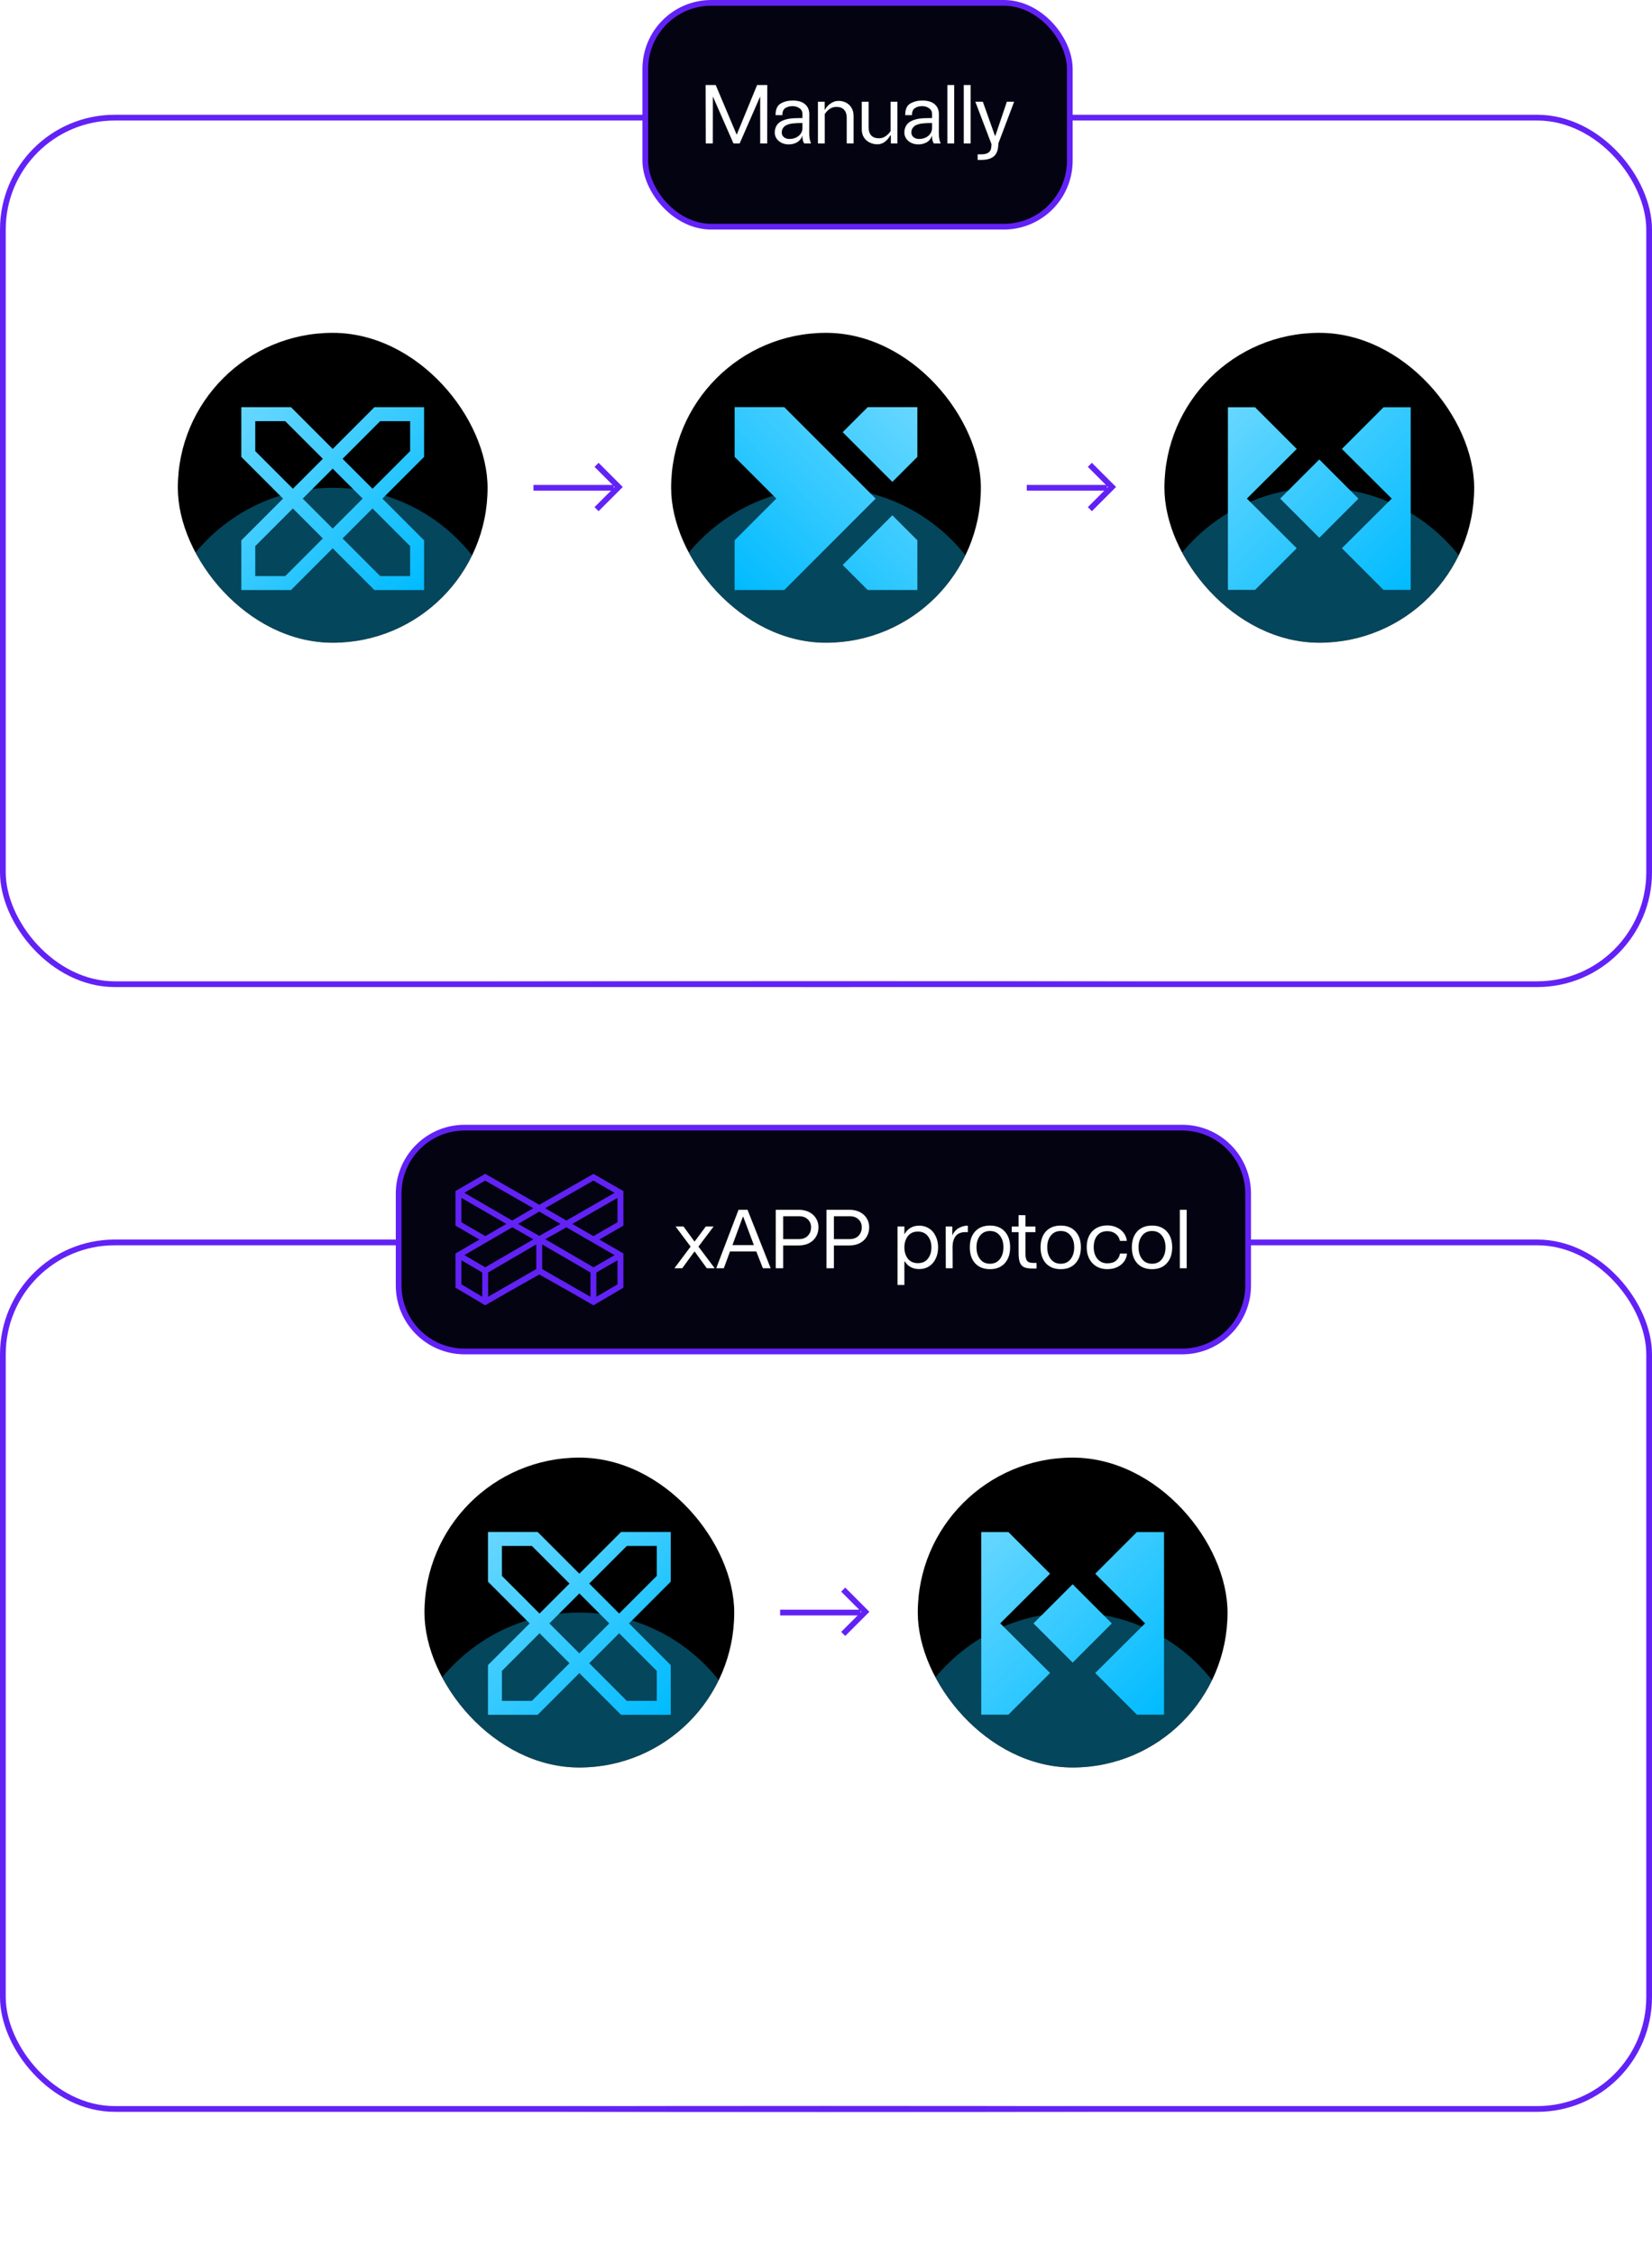
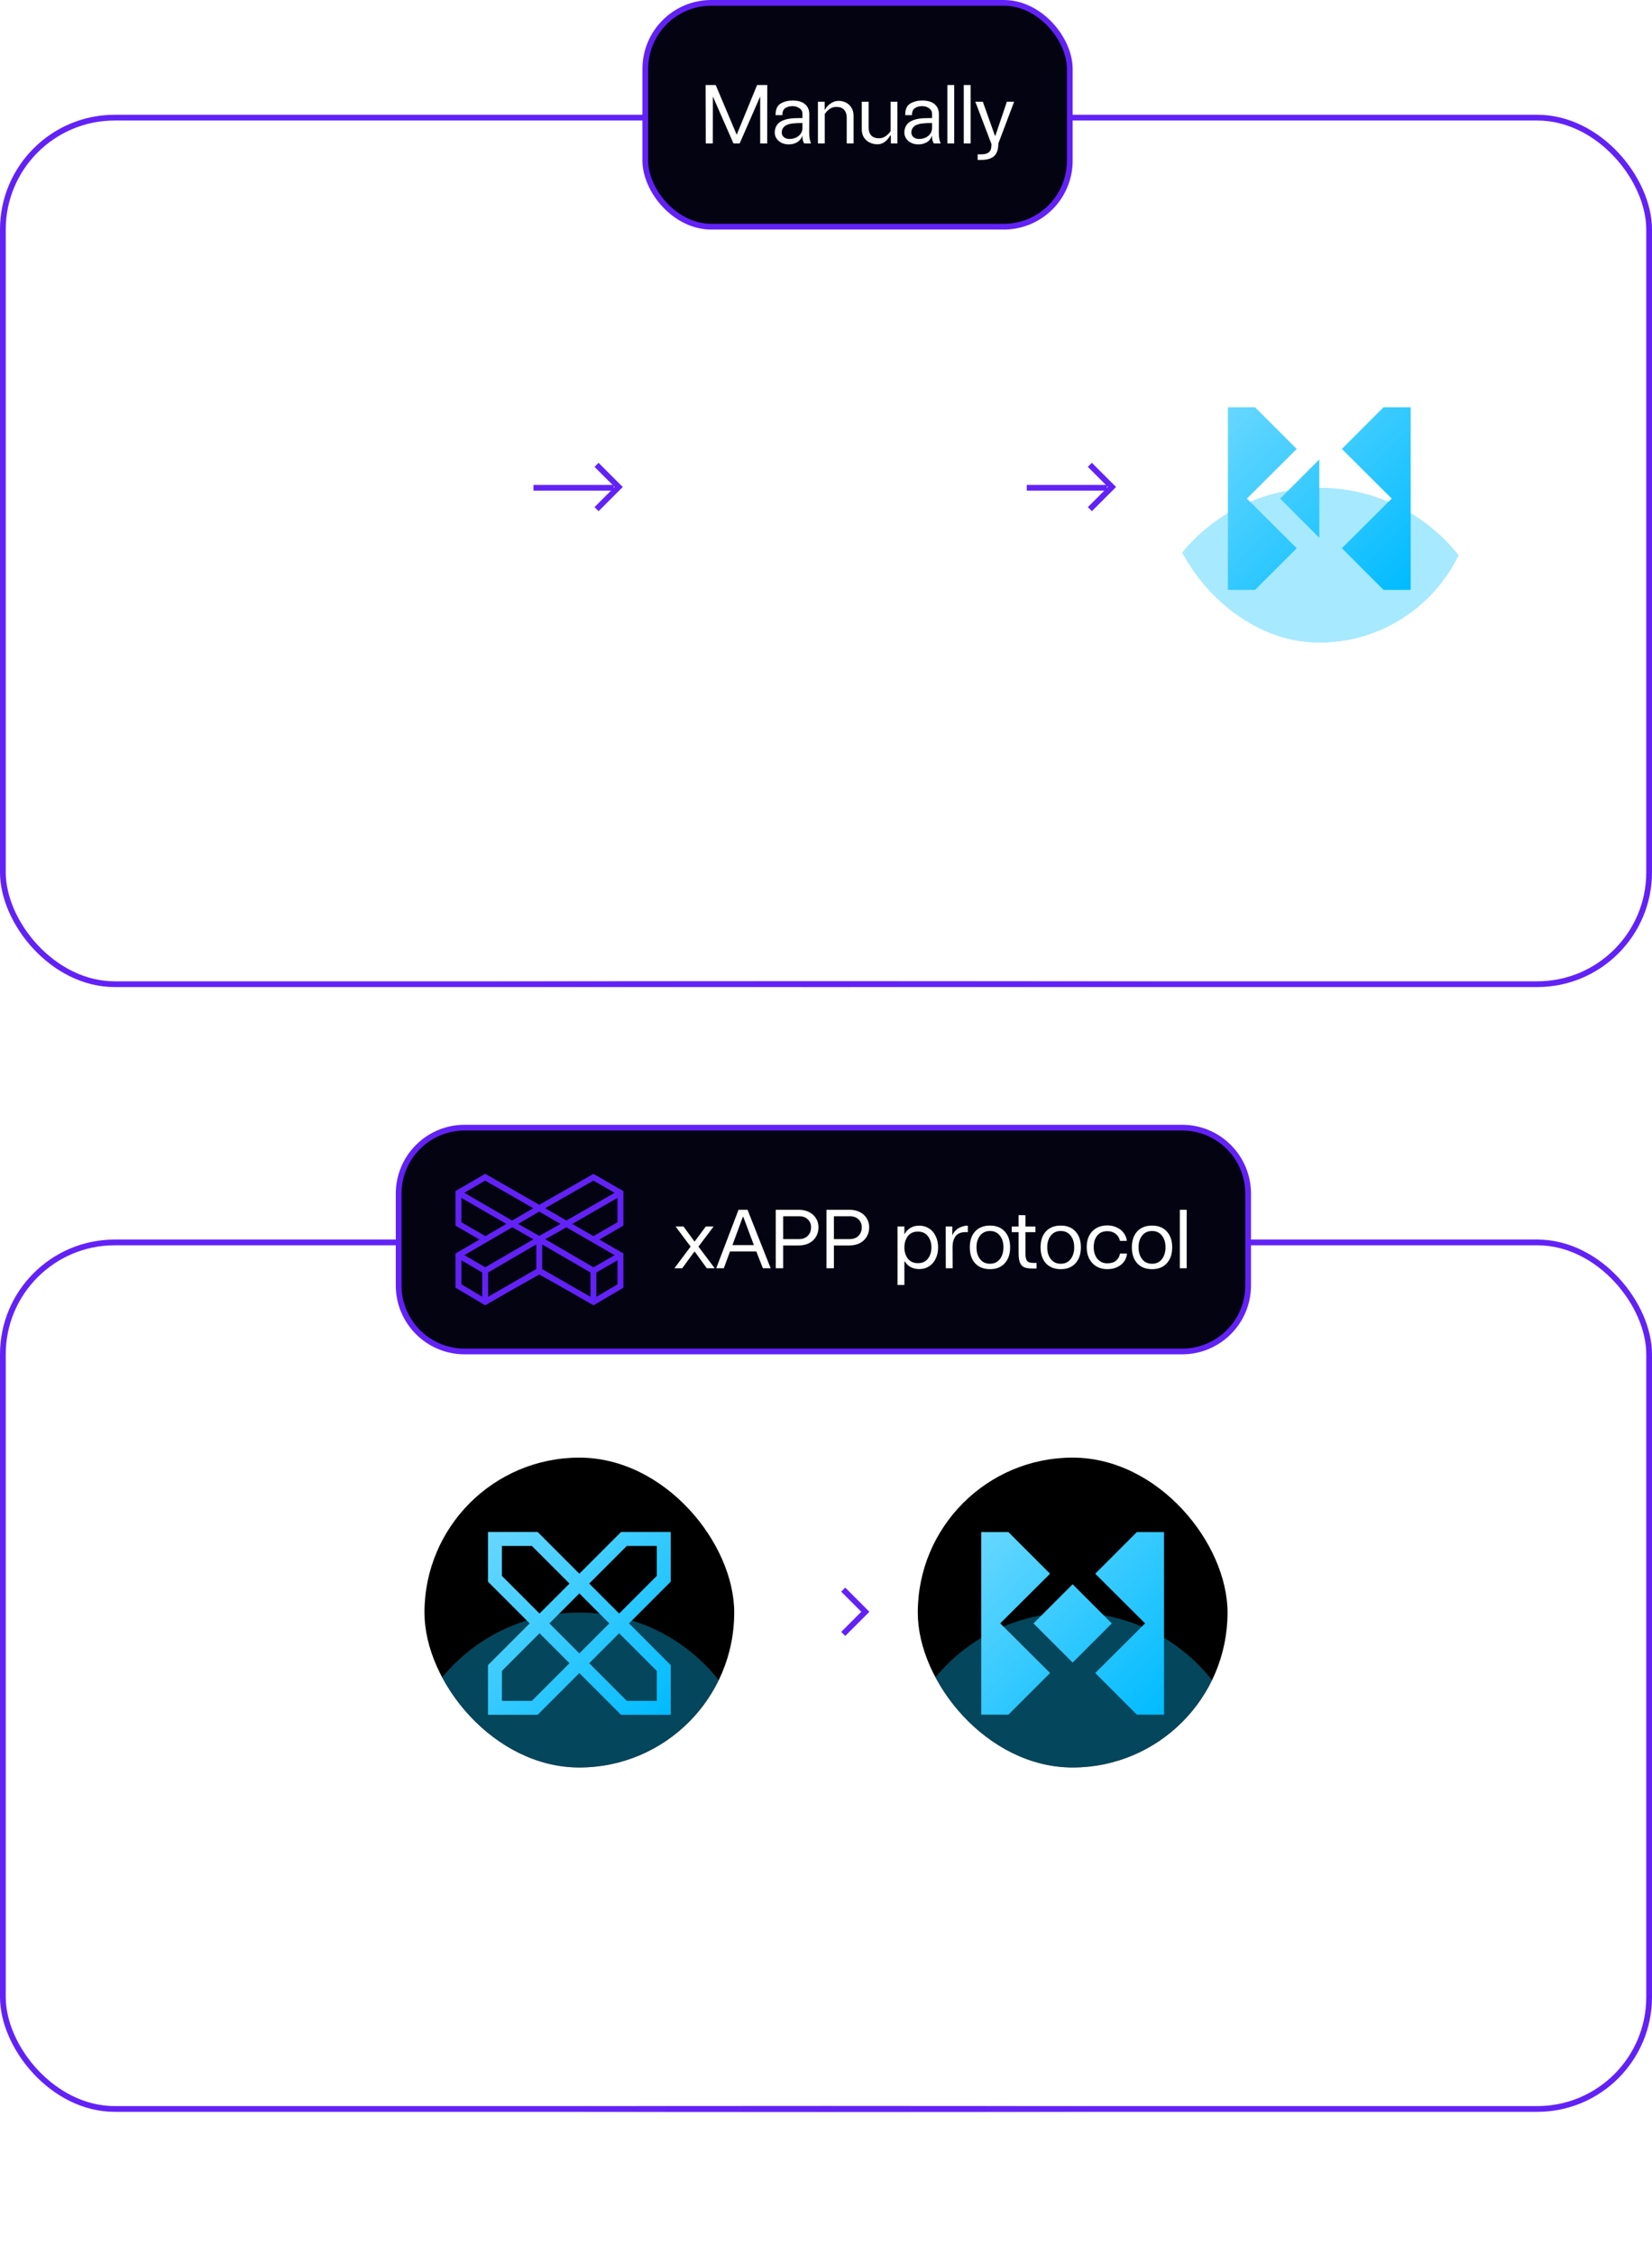
<svg xmlns="http://www.w3.org/2000/svg" width="288" height="393" viewBox="0 0 288 393" fill="none">
  <rect x="0.5" y="20.5" width="287" height="151" rx="19.5" stroke="#6222F6" />
  <rect x="112.5" y="0.5" width="74" height="39" rx="11.5" fill="#040311" />
  <rect x="112.5" y="0.5" width="74" height="39" rx="11.5" stroke="#6222F6" />
  <path d="M123.009 14.813H124.77L128.409 23.428H128.452L131.989 14.813H133.764L133.749 25H132.527V16.807L128.947 25H127.87L124.276 16.807L124.261 25H123.039L123.009 14.813ZM137.507 25.16C137.032 25.16 136.61 25.068 136.241 24.884C135.873 24.699 135.582 24.447 135.368 24.127C135.164 23.807 135.063 23.462 135.063 23.094C135.063 22.657 135.169 22.254 135.383 21.886C135.606 21.507 135.96 21.216 136.445 21.012C136.901 20.828 137.338 20.712 137.755 20.663C138.172 20.605 138.725 20.576 139.414 20.576H139.894V19.848C139.894 19.431 139.72 19.101 139.37 18.859C139.031 18.616 138.628 18.495 138.162 18.495C137.668 18.495 137.246 18.611 136.896 18.844C136.557 19.067 136.387 19.475 136.387 20.067H135.208C135.208 19.058 135.504 18.383 136.096 18.044C136.697 17.695 137.386 17.52 138.162 17.52C139.133 17.52 139.86 17.733 140.345 18.16C140.84 18.587 141.087 19.164 141.087 19.892L141.073 23.166C141.073 23.923 141.18 24.534 141.393 25H140.2C140.103 24.855 140.02 24.651 139.952 24.389C139.894 24.127 139.875 23.87 139.894 23.617L139.865 23.69C139.671 24.204 139.361 24.578 138.934 24.811C138.507 25.044 138.031 25.16 137.507 25.16ZM136.285 23.094C136.285 23.423 136.411 23.695 136.663 23.909C136.925 24.112 137.246 24.214 137.624 24.214C138.031 24.214 138.41 24.137 138.759 23.981C139.108 23.816 139.385 23.588 139.589 23.297C139.792 23.006 139.894 22.681 139.894 22.322V21.435C139.215 21.435 138.667 21.459 138.25 21.507C137.842 21.546 137.474 21.638 137.144 21.784C136.901 21.89 136.697 22.055 136.532 22.279C136.368 22.502 136.285 22.773 136.285 23.094ZM142.592 17.724H143.77V19.091L143.785 19.164C143.872 18.99 144.023 18.776 144.236 18.524C144.459 18.272 144.741 18.053 145.08 17.869C145.42 17.675 145.788 17.578 146.186 17.578C146.642 17.578 147.069 17.675 147.467 17.869C147.865 18.063 148.185 18.359 148.427 18.757C148.679 19.145 148.806 19.63 148.806 20.212V25L147.612 24.985V20.474C147.612 19.902 147.457 19.451 147.147 19.121C146.846 18.791 146.395 18.626 145.793 18.626C145.366 18.626 144.973 18.752 144.614 19.004C144.265 19.256 143.989 19.547 143.785 19.877V25H142.592V17.724ZM152.959 25.145C152.503 25.145 152.066 25.049 151.649 24.855C151.232 24.66 150.892 24.369 150.63 23.981C150.368 23.584 150.237 23.098 150.237 22.526V17.724H151.431V22.25C151.431 22.822 151.581 23.273 151.882 23.603C152.192 23.933 152.648 24.098 153.25 24.098C153.677 24.098 154.065 23.972 154.414 23.719C154.773 23.467 155.054 23.176 155.258 22.846V17.724H156.452V25H155.316L155.302 23.559H155.258C155.219 23.608 155.093 23.782 154.88 24.083C154.676 24.374 154.404 24.627 154.065 24.84C153.725 25.044 153.357 25.145 152.959 25.145ZM160.104 25.16C159.629 25.16 159.207 25.068 158.838 24.884C158.469 24.699 158.178 24.447 157.965 24.127C157.761 23.807 157.659 23.462 157.659 23.094C157.659 22.657 157.766 22.254 157.979 21.886C158.203 21.507 158.557 21.216 159.042 21.012C159.498 20.828 159.934 20.712 160.352 20.663C160.769 20.605 161.322 20.576 162.011 20.576H162.491V19.848C162.491 19.431 162.316 19.101 161.967 18.859C161.627 18.616 161.225 18.495 160.759 18.495C160.264 18.495 159.842 18.611 159.493 18.844C159.153 19.067 158.984 19.475 158.984 20.067H157.805C157.805 19.058 158.101 18.383 158.693 18.044C159.294 17.695 159.983 17.52 160.759 17.52C161.729 17.52 162.457 17.733 162.942 18.16C163.437 18.587 163.684 19.164 163.684 19.892L163.67 23.166C163.67 23.923 163.776 24.534 163.99 25H162.796C162.699 24.855 162.617 24.651 162.549 24.389C162.491 24.127 162.471 23.87 162.491 23.617L162.462 23.69C162.268 24.204 161.957 24.578 161.53 24.811C161.103 25.044 160.628 25.16 160.104 25.16ZM158.882 23.094C158.882 23.423 159.008 23.695 159.26 23.909C159.522 24.112 159.842 24.214 160.221 24.214C160.628 24.214 161.006 24.137 161.356 23.981C161.705 23.816 161.982 23.588 162.185 23.297C162.389 23.006 162.491 22.681 162.491 22.322V21.435C161.812 21.435 161.264 21.459 160.846 21.507C160.439 21.546 160.07 21.638 159.74 21.784C159.498 21.89 159.294 22.055 159.129 22.279C158.964 22.502 158.882 22.773 158.882 23.094ZM166.353 14.813V25H165.159V14.813H166.353ZM169.209 14.813V25H168.016V14.813H169.209ZM175.533 17.724H176.799L174.048 25C174.039 26.058 173.781 26.8 173.277 27.227C172.782 27.654 172.04 27.867 171.05 27.867H170.439V26.892H171.05C171.565 26.892 171.953 26.814 172.215 26.659C172.477 26.504 172.646 26.305 172.724 26.062C172.802 25.82 172.845 25.509 172.855 25.131L170.032 17.724H171.341L173.452 23.661H173.524L175.533 17.724Z" fill="white" />
  <g clip-path="url(#clip0_14905_20598)">
    <rect x="31" y="58" width="54" height="54" rx="27" fill="black" />
    <g opacity="0.36" filter="url(#filter0_f_14905_20598)">
      <circle cx="57.998" cy="115.967" r="30.967" fill="#0CC2FF" />
    </g>
    <g filter="url(#filter1_d_14905_20598)">
      <path fill-rule="evenodd" clip-rule="evenodd" d="M58.001 76.347L65.272 69.076L73.931 69.076L73.931 77.736L66.661 85.006L73.931 92.276L73.931 100.936L65.272 100.936L58.001 93.666L50.731 100.936L42.071 100.936L42.071 92.276L49.342 85.006L42.071 77.736L42.071 69.076L50.731 69.076L58.001 76.347ZM56.282 78.066L49.724 71.507L44.502 71.507L44.502 76.729L51.061 83.287L56.282 78.066ZM52.78 85.006L58.001 79.784L63.223 85.006L58.001 90.228L52.78 85.006ZM51.061 86.725L44.502 93.284L44.502 98.505L49.724 98.505L56.282 91.947L51.061 86.725ZM59.72 91.947L66.279 98.505L71.5 98.505L71.5 93.283L64.942 86.725L59.72 91.947ZM64.942 83.287L59.72 78.066L66.279 71.507L71.5 71.507L71.5 76.729L64.942 83.287Z" fill="url(#paint0_linear_14905_20598)" />
    </g>
  </g>
  <path d="M104 81L105.931 82.931L107.861 84.862L104 88.724" stroke="#6222F6" />
  <path d="M93 85L107 85" stroke="#6222F6" />
  <g clip-path="url(#clip1_14905_20598)">
    <rect x="117" y="58" width="54" height="54" rx="27" fill="black" />
    <g opacity="0.36" filter="url(#filter2_f_14905_20598)">
      <circle cx="144.002" cy="115.967" r="30.967" fill="#0CC2FF" />
    </g>
    <g filter="url(#filter3_d_14905_20598)">
      <path d="M155.567 82.092L146.907 73.432L151.27 69.07L159.929 69.07L159.929 77.73L155.567 82.092Z" fill="url(#paint1_linear_14905_20598)" />
      <path d="M155.567 87.908L146.907 96.567L151.27 100.93L159.929 100.93L159.929 92.27L155.567 87.908Z" fill="url(#paint2_linear_14905_20598)" />
      <path d="M136.728 100.93L152.658 85L136.728 69.07L128.069 69.07L128.069 77.73L135.34 85L128.069 92.27L128.069 100.93L136.728 100.93Z" fill="url(#paint3_linear_14905_20598)" />
    </g>
  </g>
  <path d="M190 81L191.931 82.931L193.861 84.862L190 88.724" stroke="#6222F6" />
  <path d="M179 85L193 85" stroke="#6222F6" />
  <g clip-path="url(#clip2_14905_20598)">
-     <rect x="203" y="58" width="54" height="54" rx="27" fill="black" />
    <g opacity="0.36" filter="url(#filter4_f_14905_20598)">
      <circle cx="230.001" cy="115.967" r="30.967" fill="#0CC2FF" />
    </g>
    <g filter="url(#filter5_d_14905_20598)">
      <path d="M218.803 69.093H214.069V100.909H218.803L226.062 93.651L217.375 85.001L226.062 76.351L218.803 69.093Z" fill="url(#paint4_linear_14905_20598)" />
      <path d="M245.929 69.093H241.195L233.937 76.351L242.624 85.001L233.937 93.651L241.195 100.909H245.929V69.093Z" fill="url(#paint5_linear_14905_20598)" />
-       <path d="M229.999 78.184L236.824 85.009L229.999 91.835L223.173 85.009L229.999 78.184Z" fill="url(#paint6_linear_14905_20598)" />
+       <path d="M229.999 78.184L229.999 91.835L223.173 85.009L229.999 78.184Z" fill="url(#paint6_linear_14905_20598)" />
    </g>
  </g>
  <path d="M56.833 137H55.363L52.627 132.605H52.554L49.702 137H48.276L51.783 131.615L48.654 126.813H50.124L52.583 130.655H52.656L55.13 126.813H56.542L53.267 131.586L56.833 137ZM57.929 126.813H64.478V127.934H59.21V131.179H63.969V132.27H59.21V137H57.915L57.929 126.813ZM66.97 126.813V137H65.689V126.813H66.97ZM65.689 126.813H66.97H65.689Z" fill="white" />
  <path d="M129.068 133.231L126.449 129.724H127.831L129.723 132.314H129.796L131.717 129.724H133.085L130.436 133.231L133.274 137H131.891L129.796 134.104H129.723L127.613 137H126.245L129.068 133.231ZM138.296 137.247C137.442 137.247 136.7 137.078 136.069 136.738C135.448 136.389 134.973 135.913 134.643 135.312C134.313 134.701 134.148 134.017 134.148 133.26V126.813H135.414V133.376C135.414 134.191 135.666 134.851 136.171 135.356C136.675 135.86 137.384 136.112 138.296 136.112C139.198 136.112 139.901 135.865 140.406 135.37C140.91 134.866 141.162 134.201 141.162 133.376V126.813H142.443V133.26C142.443 134.026 142.283 134.71 141.963 135.312C141.652 135.913 141.187 136.389 140.566 136.738C139.945 137.078 139.188 137.247 138.296 137.247ZM135.414 126.813H134.148H135.414ZM142.443 126.813H141.177H142.443ZM147.626 137.204C146.433 137.204 145.462 136.922 144.715 136.36C143.978 135.797 143.551 134.972 143.435 133.886H144.701C144.817 134.604 145.128 135.157 145.632 135.545C146.146 135.923 146.806 136.112 147.611 136.112C148.407 136.112 149.042 135.976 149.518 135.705C149.993 135.423 150.231 134.972 150.231 134.351C150.231 133.963 150.11 133.648 149.867 133.405C149.634 133.163 149.29 132.969 148.834 132.823C148.387 132.668 147.767 132.513 146.971 132.358C146.02 132.164 145.259 131.839 144.686 131.383C144.114 130.927 143.828 130.252 143.828 129.36C143.828 128.448 144.172 127.764 144.861 127.308C145.55 126.842 146.408 126.609 147.437 126.609C148.601 126.609 149.518 126.9 150.187 127.482C150.857 128.055 151.211 128.826 151.25 129.796H149.983C149.935 129.137 149.683 128.622 149.227 128.254C148.771 127.885 148.174 127.701 147.437 127.701C146.806 127.701 146.263 127.851 145.807 128.152C145.351 128.443 145.123 128.846 145.123 129.36C145.123 129.874 145.356 130.286 145.821 130.597C146.287 130.907 146.84 131.13 147.48 131.266C148.392 131.441 149.12 131.63 149.663 131.834C150.216 132.028 150.663 132.324 151.002 132.721C151.351 133.119 151.526 133.663 151.526 134.351C151.526 135.292 151.177 136.006 150.478 136.491C149.78 136.966 148.829 137.204 147.626 137.204ZM152.811 126.813H157.017C157.774 126.813 158.482 127.017 159.142 127.424C159.811 127.822 160.35 128.404 160.757 129.171C161.165 129.937 161.369 130.83 161.369 131.848C161.369 132.867 161.165 133.769 160.757 134.555C160.35 135.341 159.811 135.947 159.142 136.374C158.482 136.791 157.774 137 157.017 137H152.811V126.813ZM157.017 135.865C157.541 135.865 158.031 135.71 158.487 135.399C158.953 135.079 159.326 134.618 159.608 134.017C159.899 133.405 160.044 132.683 160.044 131.848C160.044 131.014 159.904 130.306 159.622 129.724C159.341 129.132 158.967 128.69 158.502 128.399C158.046 128.108 157.551 127.963 157.017 127.963H154.121V135.865H157.017Z" fill="white" />
-   <path d="M215.5 137.175C214.782 137.175 214.152 137.024 213.608 136.723C213.065 136.413 212.643 135.972 212.342 135.399C212.051 134.817 211.906 134.133 211.906 133.347C211.906 132.61 212.046 131.955 212.328 131.383C212.619 130.81 213.031 130.364 213.565 130.044C214.098 129.724 214.729 129.563 215.457 129.563C216.204 129.563 216.834 129.753 217.349 130.131C217.872 130.5 218.261 130.98 218.513 131.572C218.765 132.164 218.891 132.78 218.891 133.42V133.726H213.07C213.07 134.007 213.143 134.337 213.288 134.715C213.434 135.094 213.681 135.433 214.031 135.734C214.389 136.025 214.865 136.17 215.457 136.17C216.116 136.17 216.616 136.006 216.956 135.676C217.305 135.346 217.523 134.933 217.611 134.439H218.804C218.765 134.914 218.605 135.36 218.324 135.778C218.042 136.195 217.659 136.534 217.174 136.796C216.689 137.049 216.131 137.175 215.5 137.175ZM217.654 132.78C217.606 132.168 217.387 131.645 216.999 131.208C216.621 130.771 216.102 130.553 215.442 130.553C214.782 130.553 214.239 130.771 213.812 131.208C213.385 131.635 213.143 132.159 213.085 132.78H217.654ZM220.272 126.813H222.033L225.671 135.428H225.715L229.251 126.813H231.027L231.012 137H229.79V128.807L226.21 137H225.133L221.538 128.807L221.524 137H220.301L220.272 126.813ZM236.866 126.813C237.545 126.813 238.147 126.944 238.67 127.206C239.194 127.468 239.597 127.832 239.878 128.297C240.169 128.763 240.315 129.282 240.315 129.855C240.315 130.437 240.179 130.97 239.907 131.455C239.636 131.94 239.238 132.324 238.714 132.605C238.2 132.886 237.584 133.027 236.866 133.027H234.159V137H232.864V126.813H236.866ZM236.895 131.921C237.564 131.921 238.083 131.727 238.452 131.339C238.831 130.951 239.02 130.456 239.02 129.855C239.02 129.302 238.831 128.846 238.452 128.487C238.083 128.118 237.564 127.934 236.895 127.934H234.159V131.921H236.895ZM248.424 137H246.954L244.218 132.605H244.145L241.293 137H239.867L243.374 131.615L240.245 126.813H241.715L244.174 130.655H244.247L246.721 126.813H248.133L244.858 131.586L248.424 137Z" fill="white" />
  <g filter="url(#filter6_d_14905_20598)">
    <ellipse cx="144" cy="171.5" rx="114" ry="0.5" fill="#6222F6" />
  </g>
  <rect x="0.5" y="216.5" width="287" height="151" rx="19.5" stroke="#6222F6" />
  <path d="M69.5 208C69.5 201.649 74.649 196.5 81 196.5H206.092C212.443 196.5 217.592 201.649 217.592 208V224C217.592 230.351 212.443 235.5 206.092 235.5H81C74.649 235.5 69.5 230.351 69.5 224V208Z" fill="#040311" />
  <path d="M69.5 208C69.5 201.649 74.649 196.5 81 196.5H206.092C212.443 196.5 217.592 201.649 217.592 208V224C217.592 230.351 212.443 235.5 206.092 235.5H81C74.649 235.5 69.5 230.351 69.5 224V208Z" stroke="#6222F6" />
  <path d="M108.682 213.574V207.557L103.516 204.586L103.46 204.553L94.013 209.943L84.642 204.576L84.586 204.543L79.466 207.514L79.41 207.547V213.574L83.589 216L79.466 218.393L79.41 218.426V224.388L84.526 227.424L84.586 227.457L88.956 224.942L94.019 222.09L99.08 224.942L103.404 227.424L103.463 227.457L108.629 224.424L108.682 224.391V218.423L104.483 215.997L108.626 213.604L108.682 213.574ZM99.769 213.277L107.655 208.742V212.98L103.456 215.403L99.769 213.277ZM98.743 212.686L95.036 210.537L103.453 205.725L107.14 207.857L98.743 212.686ZM98.743 213.868L107.147 218.72L103.476 220.836L95.059 215.944L98.743 213.868ZM97.713 213.274L94.013 215.363L90.329 213.274L94.013 211.125L97.713 213.274ZM80.436 212.983V208.742L88.276 213.274L84.612 215.403L80.436 212.983ZM80.945 207.854L84.576 205.728L92.97 210.537L89.283 212.686L80.945 207.854ZM92.983 215.961L84.589 220.836L80.958 218.71L89.319 213.855L92.983 215.961ZM84.071 221.737V225.965L80.44 223.803V219.611L84.071 221.737ZM93.495 216.845V221.136L85.097 225.969V221.734L93.495 216.845ZM102.942 221.737V225.979L94.521 221.146V216.855L102.942 221.737ZM107.655 219.611V223.807L103.968 225.972V221.737L107.655 219.611Z" fill="#6222F6" />
  <path d="M120.395 217.231L117.775 213.724H119.158L121.049 216.314H121.122L123.043 213.724H124.411L121.763 217.231L124.6 221H123.218L121.122 218.104H121.049L118.939 221H117.571L120.395 217.231ZM128.749 210.813H130.321L134.352 221H132.998L131.849 218.075H127.265L126.188 221H124.863L128.749 210.813ZM131.427 216.969L129.578 212.035H129.506L127.687 216.969H131.427ZM139.243 210.813C139.923 210.813 140.524 210.944 141.048 211.206C141.572 211.468 141.975 211.832 142.256 212.297C142.547 212.763 142.692 213.282 142.692 213.855C142.692 214.437 142.557 214.97 142.285 215.455C142.013 215.94 141.616 216.324 141.092 216.605C140.577 216.886 139.961 217.027 139.243 217.027H136.537V221H135.241V210.813H139.243ZM139.273 215.921C139.942 215.921 140.461 215.727 140.83 215.339C141.208 214.951 141.397 214.456 141.397 213.855C141.397 213.302 141.208 212.846 140.83 212.487C140.461 212.118 139.942 211.934 139.273 211.934H136.537V215.921H139.273ZM148.083 210.813C148.762 210.813 149.364 210.944 149.888 211.206C150.412 211.468 150.814 211.832 151.096 212.297C151.387 212.763 151.532 213.282 151.532 213.855C151.532 214.437 151.396 214.97 151.125 215.455C150.853 215.94 150.455 216.324 149.931 216.605C149.417 216.886 148.801 217.027 148.083 217.027H145.376V221H144.081V210.813H148.083ZM148.112 215.921C148.782 215.921 149.301 215.727 149.669 215.339C150.048 214.951 150.237 214.456 150.237 213.855C150.237 213.302 150.048 212.846 149.669 212.487C149.301 212.118 148.782 211.934 148.112 211.934H145.376V215.921H148.112ZM156.472 213.724H157.665V215.033L157.694 215.048C157.956 214.592 158.296 214.233 158.713 213.971C159.14 213.709 159.649 213.578 160.241 213.578C160.891 213.578 161.463 213.738 161.958 214.058C162.463 214.378 162.851 214.83 163.122 215.412C163.404 215.984 163.544 216.634 163.544 217.362C163.544 218.099 163.404 218.754 163.122 219.326C162.851 219.899 162.468 220.345 161.973 220.665C161.478 220.985 160.91 221.146 160.27 221.146C159.125 221.146 158.276 220.69 157.723 219.778L157.665 219.938V223.911H156.472V213.724ZM157.665 217.347C157.665 218.152 157.869 218.817 158.276 219.341C158.693 219.855 159.276 220.112 160.023 220.112C160.789 220.112 161.371 219.85 161.769 219.326C162.176 218.803 162.38 218.148 162.38 217.362C162.38 216.576 162.172 215.921 161.754 215.397C161.347 214.873 160.765 214.611 160.008 214.611C159.261 214.611 158.684 214.873 158.276 215.397C157.879 215.911 157.675 216.561 157.665 217.347ZM166.021 215.237L166.035 215.252C166.297 214.67 166.685 214.243 167.199 213.971C167.714 213.699 168.223 213.568 168.727 213.578V214.713C168.65 214.703 168.538 214.699 168.393 214.699C167.539 214.699 166.937 214.941 166.588 215.426C166.239 215.911 166.064 216.518 166.064 217.245L166.079 221H164.885L164.871 213.724H166.021V215.237ZM172.592 221.16C171.496 221.16 170.632 220.821 170.001 220.141C169.381 219.453 169.07 218.521 169.07 217.347C169.07 216.183 169.381 215.261 170.001 214.582C170.632 213.903 171.496 213.563 172.592 213.563C173.678 213.563 174.532 213.903 175.153 214.582C175.784 215.261 176.099 216.183 176.099 217.347C176.099 218.521 175.784 219.453 175.153 220.141C174.532 220.821 173.678 221.16 172.592 221.16ZM170.234 217.347C170.234 218.191 170.443 218.88 170.86 219.414C171.277 219.947 171.855 220.214 172.592 220.214C173.32 220.214 173.892 219.947 174.309 219.414C174.726 218.87 174.935 218.182 174.935 217.347C174.935 216.513 174.726 215.834 174.309 215.31C173.892 214.776 173.32 214.509 172.592 214.509C171.855 214.509 171.277 214.776 170.86 215.31C170.443 215.834 170.234 216.513 170.234 217.347ZM179.962 221.044C179.341 221.044 178.86 220.966 178.521 220.811C178.181 220.646 177.939 220.369 177.793 219.981C177.648 219.593 177.575 219.04 177.575 218.322V214.713H176.382V213.738H177.575V211.744L178.768 211.759V213.738H180.515V214.713H178.768V218.424C178.768 218.997 178.856 219.414 179.03 219.676C179.215 219.938 179.569 220.069 180.093 220.069H180.704V221.044H179.962ZM184.928 221.16C183.831 221.16 182.968 220.821 182.337 220.141C181.716 219.453 181.406 218.521 181.406 217.347C181.406 216.183 181.716 215.261 182.337 214.582C182.968 213.903 183.831 213.563 184.928 213.563C186.014 213.563 186.868 213.903 187.489 214.582C188.12 215.261 188.435 216.183 188.435 217.347C188.435 218.521 188.12 219.453 187.489 220.141C186.868 220.821 186.014 221.16 184.928 221.16ZM182.57 217.347C182.57 218.191 182.779 218.88 183.196 219.414C183.613 219.947 184.19 220.214 184.928 220.214C185.655 220.214 186.228 219.947 186.645 219.414C187.062 218.87 187.271 218.182 187.271 217.347C187.271 216.513 187.062 215.834 186.645 215.31C186.228 214.776 185.655 214.509 184.928 214.509C184.19 214.509 183.613 214.776 183.196 215.31C182.779 215.834 182.57 216.513 182.57 217.347ZM193.044 221.16C192.336 221.16 191.71 221.005 191.167 220.694C190.624 220.374 190.202 219.928 189.901 219.356C189.6 218.773 189.45 218.094 189.45 217.318C189.45 216.542 189.595 215.873 189.886 215.31C190.187 214.737 190.604 214.301 191.138 214C191.681 213.69 192.317 213.534 193.044 213.534C193.626 213.534 194.16 213.646 194.645 213.869C195.14 214.083 195.547 214.393 195.868 214.8C196.188 215.208 196.382 215.683 196.45 216.227H195.242C195.145 215.722 194.897 215.315 194.5 215.004C194.102 214.694 193.617 214.539 193.044 214.539C192.288 214.539 191.701 214.796 191.283 215.31C190.876 215.814 190.672 216.484 190.672 217.318C190.672 218.152 190.886 218.832 191.313 219.356C191.749 219.879 192.326 220.141 193.044 220.141C193.694 220.141 194.204 219.986 194.572 219.676C194.941 219.365 195.169 218.953 195.256 218.439H196.479C196.43 218.963 196.256 219.433 195.955 219.85C195.654 220.258 195.251 220.578 194.747 220.811C194.252 221.044 193.685 221.16 193.044 221.16ZM200.845 221.16C199.749 221.16 198.885 220.821 198.254 220.141C197.634 219.453 197.323 218.521 197.323 217.347C197.323 216.183 197.634 215.261 198.254 214.582C198.885 213.903 199.749 213.563 200.845 213.563C201.931 213.563 202.785 213.903 203.406 214.582C204.037 215.261 204.352 216.183 204.352 217.347C204.352 218.521 204.037 219.453 203.406 220.141C202.785 220.821 201.931 221.16 200.845 221.16ZM198.487 217.347C198.487 218.191 198.696 218.88 199.113 219.414C199.53 219.947 200.108 220.214 200.845 220.214C201.573 220.214 202.145 219.947 202.562 219.414C202.979 218.87 203.188 218.182 203.188 217.347C203.188 216.513 202.979 215.834 202.562 215.31C202.145 214.776 201.573 214.509 200.845 214.509C200.108 214.509 199.53 214.776 199.113 215.31C198.696 215.834 198.487 216.513 198.487 217.347ZM206.88 210.813V221H205.687V210.813H206.88Z" fill="white" />
  <g clip-path="url(#clip3_14905_20598)">
    <rect x="74" y="254" width="54" height="54" rx="27" fill="black" />
    <g opacity="0.36" filter="url(#filter7_f_14905_20598)">
      <circle cx="100.998" cy="311.967" r="30.967" fill="#0CC2FF" />
    </g>
    <g filter="url(#filter8_d_14905_20598)">
      <path fill-rule="evenodd" clip-rule="evenodd" d="M101.001 272.346L108.271 265.076L116.931 265.076L116.931 273.736L109.661 281.006L116.931 288.276L116.931 296.936L108.271 296.936L101.001 289.666L93.731 296.936L85.071 296.936L85.071 288.276L92.341 281.006L85.071 273.736L85.071 265.076L93.731 265.076L101.001 272.346ZM99.282 274.066L92.724 267.507L87.502 267.507L87.502 272.729L94.06 279.287L99.282 274.066ZM95.779 281.006L101.001 275.785L106.223 281.006L101.001 286.228L95.779 281.006ZM94.06 282.725L87.502 289.283L87.502 294.505L92.724 294.505L99.282 287.947L94.06 282.725ZM102.72 287.947L109.278 294.505L114.5 294.505L114.5 289.283L107.942 282.725L102.72 287.947ZM107.942 279.287L102.72 274.066L109.278 267.507L114.5 267.507L114.5 272.729L107.942 279.287Z" fill="url(#paint7_linear_14905_20598)" />
    </g>
  </g>
  <path d="M147 277L148.931 278.931L150.861 280.862L147 284.724" stroke="#6222F6" />
-   <path d="M136 281L150 281" stroke="#6222F6" />
  <g clip-path="url(#clip4_14905_20598)">
    <rect x="160" y="254" width="54" height="54" rx="27" fill="black" />
    <g opacity="0.36" filter="url(#filter9_f_14905_20598)">
      <circle cx="187.001" cy="311.967" r="30.967" fill="#0CC2FF" />
    </g>
    <g filter="url(#filter10_d_14905_20598)">
      <path d="M175.803 265.093H171.069V296.909H175.803L183.062 289.651L174.375 281.001L183.062 272.351L175.803 265.093Z" fill="url(#paint8_linear_14905_20598)" />
      <path d="M202.929 265.093H198.195L190.937 272.351L199.624 281.001L190.937 289.651L198.195 296.909H202.929V265.093Z" fill="url(#paint9_linear_14905_20598)" />
      <path d="M186.999 274.184L193.824 281.009L186.999 287.835L180.173 281.009L186.999 274.184Z" fill="url(#paint10_linear_14905_20598)" />
    </g>
  </g>
  <path d="M99.833 333H98.363L95.627 328.605H95.554L92.702 333H91.276L94.783 327.615L91.654 322.813H93.124L95.583 326.655H95.656L98.13 322.813H99.542L96.267 327.586L99.833 333ZM100.929 322.813H107.478V323.934H102.21V327.179H106.969V328.27H102.21V333H100.915L100.929 322.813ZM109.97 322.813V333H108.689V322.813H109.97ZM108.689 322.813H109.97H108.689Z" fill="white" />
  <path d="M172.5 333.175C171.782 333.175 171.152 333.024 170.608 332.723C170.065 332.413 169.643 331.972 169.342 331.399C169.051 330.817 168.906 330.133 168.906 329.347C168.906 328.61 169.046 327.955 169.328 327.383C169.619 326.81 170.031 326.364 170.565 326.044C171.098 325.724 171.729 325.563 172.457 325.563C173.204 325.563 173.834 325.753 174.349 326.131C174.872 326.5 175.261 326.98 175.513 327.572C175.765 328.164 175.891 328.78 175.891 329.42V329.726H170.07C170.07 330.007 170.143 330.337 170.288 330.715C170.434 331.094 170.681 331.433 171.031 331.734C171.389 332.025 171.865 332.17 172.457 332.17C173.116 332.17 173.616 332.006 173.956 331.676C174.305 331.346 174.523 330.933 174.611 330.439H175.804C175.765 330.914 175.605 331.36 175.324 331.778C175.042 332.195 174.659 332.534 174.174 332.796C173.689 333.049 173.131 333.175 172.5 333.175ZM174.654 328.78C174.606 328.168 174.387 327.645 173.999 327.208C173.621 326.771 173.102 326.553 172.442 326.553C171.782 326.553 171.239 326.771 170.812 327.208C170.385 327.635 170.143 328.159 170.085 328.78H174.654ZM177.272 322.813H179.033L182.671 331.428H182.715L186.251 322.813H188.027L188.012 333H186.79V324.807L183.21 333H182.133L178.538 324.807L178.524 333H177.301L177.272 322.813ZM193.866 322.813C194.545 322.813 195.147 322.944 195.67 323.206C196.194 323.468 196.597 323.832 196.878 324.297C197.169 324.763 197.315 325.282 197.315 325.855C197.315 326.437 197.179 326.97 196.907 327.455C196.636 327.94 196.238 328.324 195.714 328.605C195.2 328.886 194.584 329.027 193.866 329.027H191.159V333H189.864V322.813H193.866ZM193.895 327.921C194.564 327.921 195.083 327.727 195.452 327.339C195.831 326.951 196.02 326.456 196.02 325.855C196.02 325.302 195.831 324.846 195.452 324.487C195.083 324.118 194.564 323.934 193.895 323.934H191.159V327.921H193.895ZM205.424 333H203.954L201.218 328.605H201.145L198.293 333H196.867L200.374 327.615L197.245 322.813H198.715L201.174 326.655H201.247L203.721 322.813H205.133L201.858 327.586L205.424 333Z" fill="white" />
  <g filter="url(#filter11_d_14905_20598)">
    <ellipse cx="144" cy="367.5" rx="114" ry="0.5" fill="#6222F6" />
  </g>
  <defs>
    <filter id="filter0_f_14905_20598" x="-3.357" y="54.612" width="122.71" height="122.71" filterUnits="userSpaceOnUse" color-interpolation-filters="sRGB">
      <feFlood flood-opacity="0" result="BackgroundImageFix" />
      <feBlend mode="normal" in="SourceGraphic" in2="BackgroundImageFix" result="shape" />
      <feGaussianBlur stdDeviation="15.194" result="effect1_foregroundBlur_14905_20598" />
    </filter>
    <filter id="filter1_d_14905_20598" x="40.335" y="69.076" width="35.333" height="35.478" filterUnits="userSpaceOnUse" color-interpolation-filters="sRGB">
      <feFlood flood-opacity="0" result="BackgroundImageFix" />
      <feColorMatrix in="SourceAlpha" type="matrix" values="0 0 0 0 0 0 0 0 0 0 0 0 0 0 0 0 0 0 127 0" result="hardAlpha" />
      <feOffset dy="1.881" />
      <feGaussianBlur stdDeviation="0.868" />
      <feComposite in2="hardAlpha" operator="out" />
      <feColorMatrix type="matrix" values="0 0 0 0 0 0 0 0 0 0 0 0 0 0 0 0 0 0 0.25 0" />
      <feBlend mode="normal" in2="BackgroundImageFix" result="effect1_dropShadow_14905_20598" />
      <feBlend mode="normal" in="SourceGraphic" in2="effect1_dropShadow_14905_20598" result="shape" />
    </filter>
    <filter id="filter2_f_14905_20598" x="82.648" y="54.612" width="122.71" height="122.71" filterUnits="userSpaceOnUse" color-interpolation-filters="sRGB">
      <feFlood flood-opacity="0" result="BackgroundImageFix" />
      <feBlend mode="normal" in="SourceGraphic" in2="BackgroundImageFix" result="shape" />
      <feGaussianBlur stdDeviation="15.194" result="effect1_foregroundBlur_14905_20598" />
    </filter>
    <filter id="filter3_d_14905_20598" x="126.333" y="69.07" width="35.333" height="35.478" filterUnits="userSpaceOnUse" color-interpolation-filters="sRGB">
      <feFlood flood-opacity="0" result="BackgroundImageFix" />
      <feColorMatrix in="SourceAlpha" type="matrix" values="0 0 0 0 0 0 0 0 0 0 0 0 0 0 0 0 0 0 127 0" result="hardAlpha" />
      <feOffset dy="1.881" />
      <feGaussianBlur stdDeviation="0.868" />
      <feComposite in2="hardAlpha" operator="out" />
      <feColorMatrix type="matrix" values="0 0 0 0 0 0 0 0 0 0 0 0 0 0 0 0 0 0 0.25 0" />
      <feBlend mode="normal" in2="BackgroundImageFix" result="effect1_dropShadow_14905_20598" />
      <feBlend mode="normal" in="SourceGraphic" in2="effect1_dropShadow_14905_20598" result="shape" />
    </filter>
    <filter id="filter4_f_14905_20598" x="168.646" y="54.612" width="122.71" height="122.71" filterUnits="userSpaceOnUse" color-interpolation-filters="sRGB">
      <feFlood flood-opacity="0" result="BackgroundImageFix" />
      <feBlend mode="normal" in="SourceGraphic" in2="BackgroundImageFix" result="shape" />
      <feGaussianBlur stdDeviation="15.194" result="effect1_foregroundBlur_14905_20598" />
    </filter>
    <filter id="filter5_d_14905_20598" x="212.333" y="69.093" width="35.333" height="35.434" filterUnits="userSpaceOnUse" color-interpolation-filters="sRGB">
      <feFlood flood-opacity="0" result="BackgroundImageFix" />
      <feColorMatrix in="SourceAlpha" type="matrix" values="0 0 0 0 0 0 0 0 0 0 0 0 0 0 0 0 0 0 127 0" result="hardAlpha" />
      <feOffset dy="1.881" />
      <feGaussianBlur stdDeviation="0.868" />
      <feComposite in2="hardAlpha" operator="out" />
      <feColorMatrix type="matrix" values="0 0 0 0 0 0 0 0 0 0 0 0 0 0 0 0 0 0 0.25 0" />
      <feBlend mode="normal" in2="BackgroundImageFix" result="effect1_dropShadow_14905_20598" />
      <feBlend mode="normal" in="SourceGraphic" in2="effect1_dropShadow_14905_20598" result="shape" />
    </filter>
    <filter id="filter6_d_14905_20598" x="5" y="146" width="278" height="51" filterUnits="userSpaceOnUse" color-interpolation-filters="sRGB">
      <feFlood flood-opacity="0" result="BackgroundImageFix" />
      <feColorMatrix in="SourceAlpha" type="matrix" values="0 0 0 0 0 0 0 0 0 0 0 0 0 0 0 0 0 0 127 0" result="hardAlpha" />
      <feMorphology radius="10" operator="dilate" in="SourceAlpha" result="effect1_dropShadow_14905_20598" />
      <feOffset />
      <feGaussianBlur stdDeviation="7.5" />
      <feComposite in2="hardAlpha" operator="out" />
      <feColorMatrix type="matrix" values="0 0 0 0 0.384 0 0 0 0 0.133 0 0 0 0 0.965 0 0 0 0.6 0" />
      <feBlend mode="normal" in2="BackgroundImageFix" result="effect1_dropShadow_14905_20598" />
      <feBlend mode="normal" in="SourceGraphic" in2="effect1_dropShadow_14905_20598" result="shape" />
    </filter>
    <filter id="filter7_f_14905_20598" x="39.643" y="250.612" width="122.71" height="122.71" filterUnits="userSpaceOnUse" color-interpolation-filters="sRGB">
      <feFlood flood-opacity="0" result="BackgroundImageFix" />
      <feBlend mode="normal" in="SourceGraphic" in2="BackgroundImageFix" result="shape" />
      <feGaussianBlur stdDeviation="15.194" result="effect1_foregroundBlur_14905_20598" />
    </filter>
    <filter id="filter8_d_14905_20598" x="83.334" y="265.076" width="35.333" height="35.478" filterUnits="userSpaceOnUse" color-interpolation-filters="sRGB">
      <feFlood flood-opacity="0" result="BackgroundImageFix" />
      <feColorMatrix in="SourceAlpha" type="matrix" values="0 0 0 0 0 0 0 0 0 0 0 0 0 0 0 0 0 0 127 0" result="hardAlpha" />
      <feOffset dy="1.881" />
      <feGaussianBlur stdDeviation="0.868" />
      <feComposite in2="hardAlpha" operator="out" />
      <feColorMatrix type="matrix" values="0 0 0 0 0 0 0 0 0 0 0 0 0 0 0 0 0 0 0.25 0" />
      <feBlend mode="normal" in2="BackgroundImageFix" result="effect1_dropShadow_14905_20598" />
      <feBlend mode="normal" in="SourceGraphic" in2="effect1_dropShadow_14905_20598" result="shape" />
    </filter>
    <filter id="filter9_f_14905_20598" x="125.646" y="250.612" width="122.71" height="122.71" filterUnits="userSpaceOnUse" color-interpolation-filters="sRGB">
      <feFlood flood-opacity="0" result="BackgroundImageFix" />
      <feBlend mode="normal" in="SourceGraphic" in2="BackgroundImageFix" result="shape" />
      <feGaussianBlur stdDeviation="15.194" result="effect1_foregroundBlur_14905_20598" />
    </filter>
    <filter id="filter10_d_14905_20598" x="169.333" y="265.093" width="35.333" height="35.434" filterUnits="userSpaceOnUse" color-interpolation-filters="sRGB">
      <feFlood flood-opacity="0" result="BackgroundImageFix" />
      <feColorMatrix in="SourceAlpha" type="matrix" values="0 0 0 0 0 0 0 0 0 0 0 0 0 0 0 0 0 0 127 0" result="hardAlpha" />
      <feOffset dy="1.881" />
      <feGaussianBlur stdDeviation="0.868" />
      <feComposite in2="hardAlpha" operator="out" />
      <feColorMatrix type="matrix" values="0 0 0 0 0 0 0 0 0 0 0 0 0 0 0 0 0 0 0.25 0" />
      <feBlend mode="normal" in2="BackgroundImageFix" result="effect1_dropShadow_14905_20598" />
      <feBlend mode="normal" in="SourceGraphic" in2="effect1_dropShadow_14905_20598" result="shape" />
    </filter>
    <filter id="filter11_d_14905_20598" x="5" y="342" width="278" height="51" filterUnits="userSpaceOnUse" color-interpolation-filters="sRGB">
      <feFlood flood-opacity="0" result="BackgroundImageFix" />
      <feColorMatrix in="SourceAlpha" type="matrix" values="0 0 0 0 0 0 0 0 0 0 0 0 0 0 0 0 0 0 127 0" result="hardAlpha" />
      <feMorphology radius="10" operator="dilate" in="SourceAlpha" result="effect1_dropShadow_14905_20598" />
      <feOffset />
      <feGaussianBlur stdDeviation="7.5" />
      <feComposite in2="hardAlpha" operator="out" />
      <feColorMatrix type="matrix" values="0 0 0 0 0.384 0 0 0 0 0.133 0 0 0 0 0.965 0 0 0 0.6 0" />
      <feBlend mode="normal" in2="BackgroundImageFix" result="effect1_dropShadow_14905_20598" />
      <feBlend mode="normal" in="SourceGraphic" in2="effect1_dropShadow_14905_20598" result="shape" />
    </filter>
    <linearGradient id="paint0_linear_14905_20598" x1="42.071" y1="69.076" x2="73.944" y2="100.923" gradientUnits="userSpaceOnUse">
      <stop stop-color="#67D7FF" />
      <stop offset="1" stop-color="#00BBFF" />
    </linearGradient>
    <linearGradient id="paint1_linear_14905_20598" x1="159.929" y1="69.07" x2="128.082" y2="100.943" gradientUnits="userSpaceOnUse">
      <stop stop-color="#67D7FF" />
      <stop offset="1" stop-color="#00BBFF" />
    </linearGradient>
    <linearGradient id="paint2_linear_14905_20598" x1="159.929" y1="69.07" x2="128.082" y2="100.943" gradientUnits="userSpaceOnUse">
      <stop stop-color="#67D7FF" />
      <stop offset="1" stop-color="#00BBFF" />
    </linearGradient>
    <linearGradient id="paint3_linear_14905_20598" x1="159.929" y1="69.07" x2="128.082" y2="100.943" gradientUnits="userSpaceOnUse">
      <stop stop-color="#67D7FF" />
      <stop offset="1" stop-color="#00BBFF" />
    </linearGradient>
    <linearGradient id="paint4_linear_14905_20598" x1="214.069" y1="69.093" x2="245.899" y2="100.94" gradientUnits="userSpaceOnUse">
      <stop stop-color="#67D7FF" />
      <stop offset="1" stop-color="#00BBFF" />
    </linearGradient>
    <linearGradient id="paint5_linear_14905_20598" x1="214.069" y1="69.093" x2="245.899" y2="100.94" gradientUnits="userSpaceOnUse">
      <stop stop-color="#67D7FF" />
      <stop offset="1" stop-color="#00BBFF" />
    </linearGradient>
    <linearGradient id="paint6_linear_14905_20598" x1="214.069" y1="69.093" x2="245.899" y2="100.94" gradientUnits="userSpaceOnUse">
      <stop stop-color="#67D7FF" />
      <stop offset="1" stop-color="#00BBFF" />
    </linearGradient>
    <linearGradient id="paint7_linear_14905_20598" x1="85.071" y1="265.076" x2="116.944" y2="296.923" gradientUnits="userSpaceOnUse">
      <stop stop-color="#67D7FF" />
      <stop offset="1" stop-color="#00BBFF" />
    </linearGradient>
    <linearGradient id="paint8_linear_14905_20598" x1="171.069" y1="265.093" x2="202.899" y2="296.94" gradientUnits="userSpaceOnUse">
      <stop stop-color="#67D7FF" />
      <stop offset="1" stop-color="#00BBFF" />
    </linearGradient>
    <linearGradient id="paint9_linear_14905_20598" x1="171.069" y1="265.093" x2="202.899" y2="296.94" gradientUnits="userSpaceOnUse">
      <stop stop-color="#67D7FF" />
      <stop offset="1" stop-color="#00BBFF" />
    </linearGradient>
    <linearGradient id="paint10_linear_14905_20598" x1="171.069" y1="265.093" x2="202.899" y2="296.94" gradientUnits="userSpaceOnUse">
      <stop stop-color="#67D7FF" />
      <stop offset="1" stop-color="#00BBFF" />
    </linearGradient>
    <clipPath id="clip0_14905_20598">
-       <rect x="31" y="58" width="54" height="54" rx="27" fill="white" />
-     </clipPath>
+       </clipPath>
    <clipPath id="clip1_14905_20598">
-       <rect x="117" y="58" width="54" height="54" rx="27" fill="white" />
-     </clipPath>
+       </clipPath>
    <clipPath id="clip2_14905_20598">
      <rect x="203" y="58" width="54" height="54" rx="27" fill="white" />
    </clipPath>
    <clipPath id="clip3_14905_20598">
      <rect x="74" y="254" width="54" height="54" rx="27" fill="white" />
    </clipPath>
    <clipPath id="clip4_14905_20598">
      <rect x="160" y="254" width="54" height="54" rx="27" fill="white" />
    </clipPath>
  </defs>
</svg>